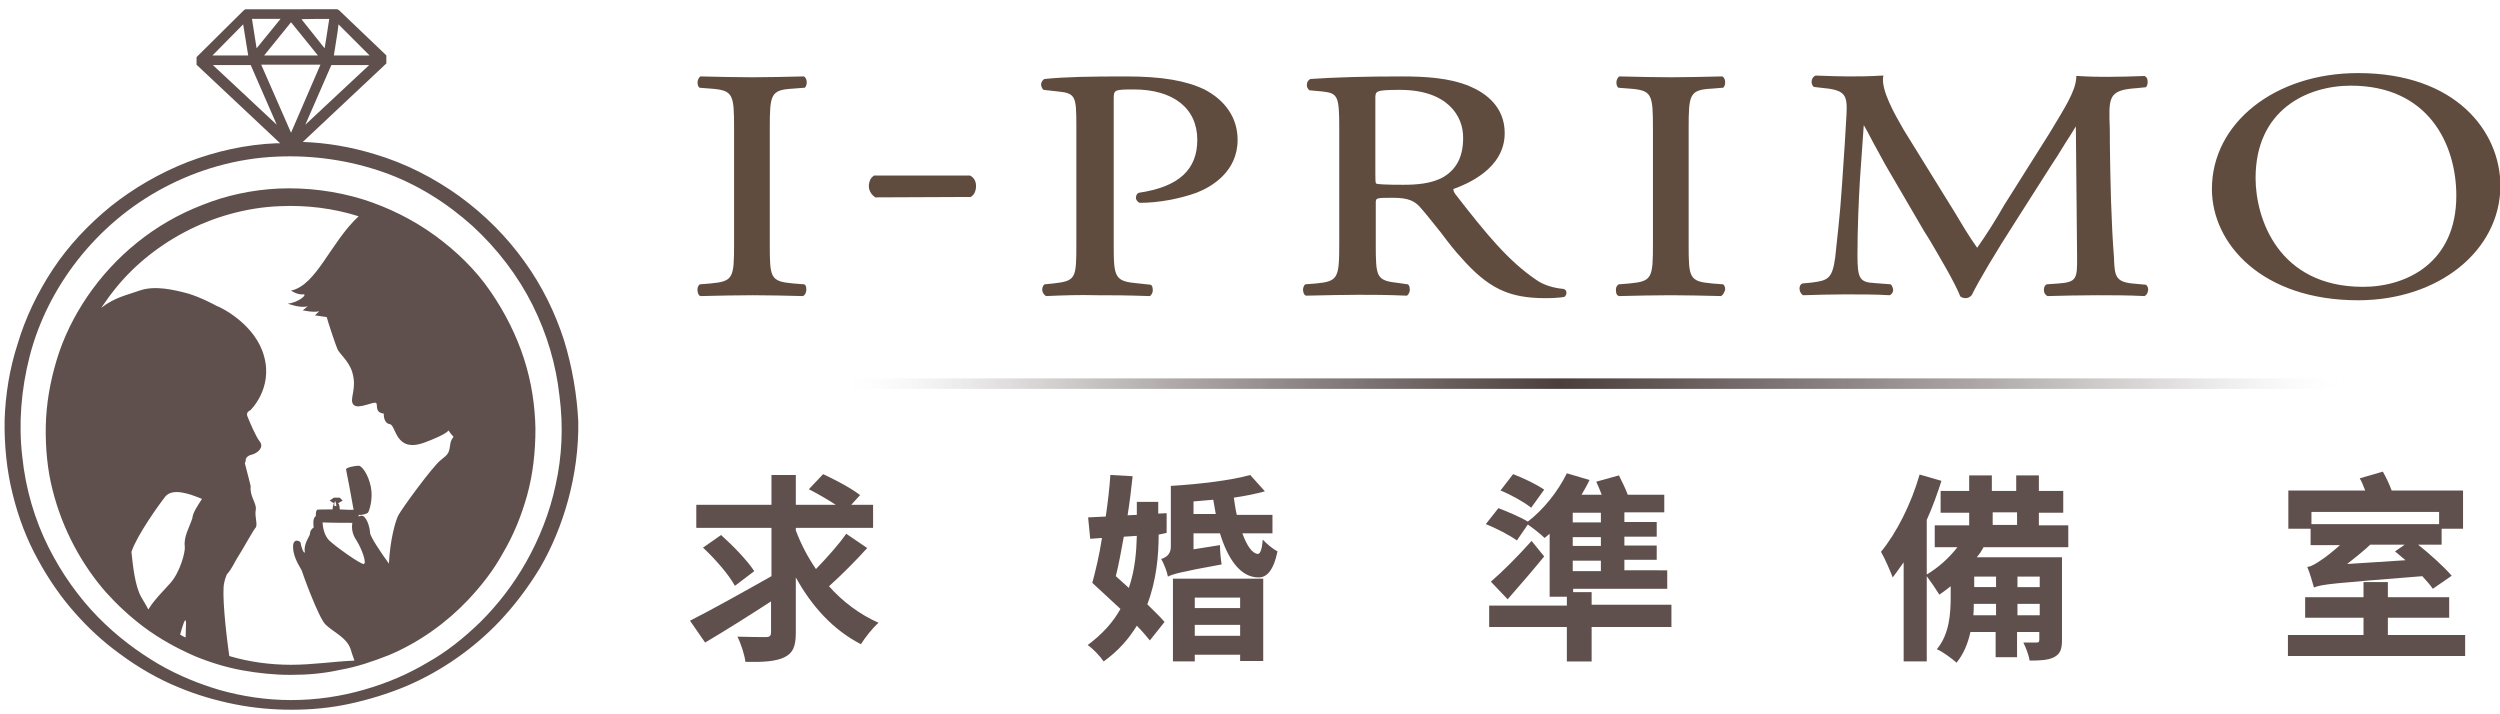
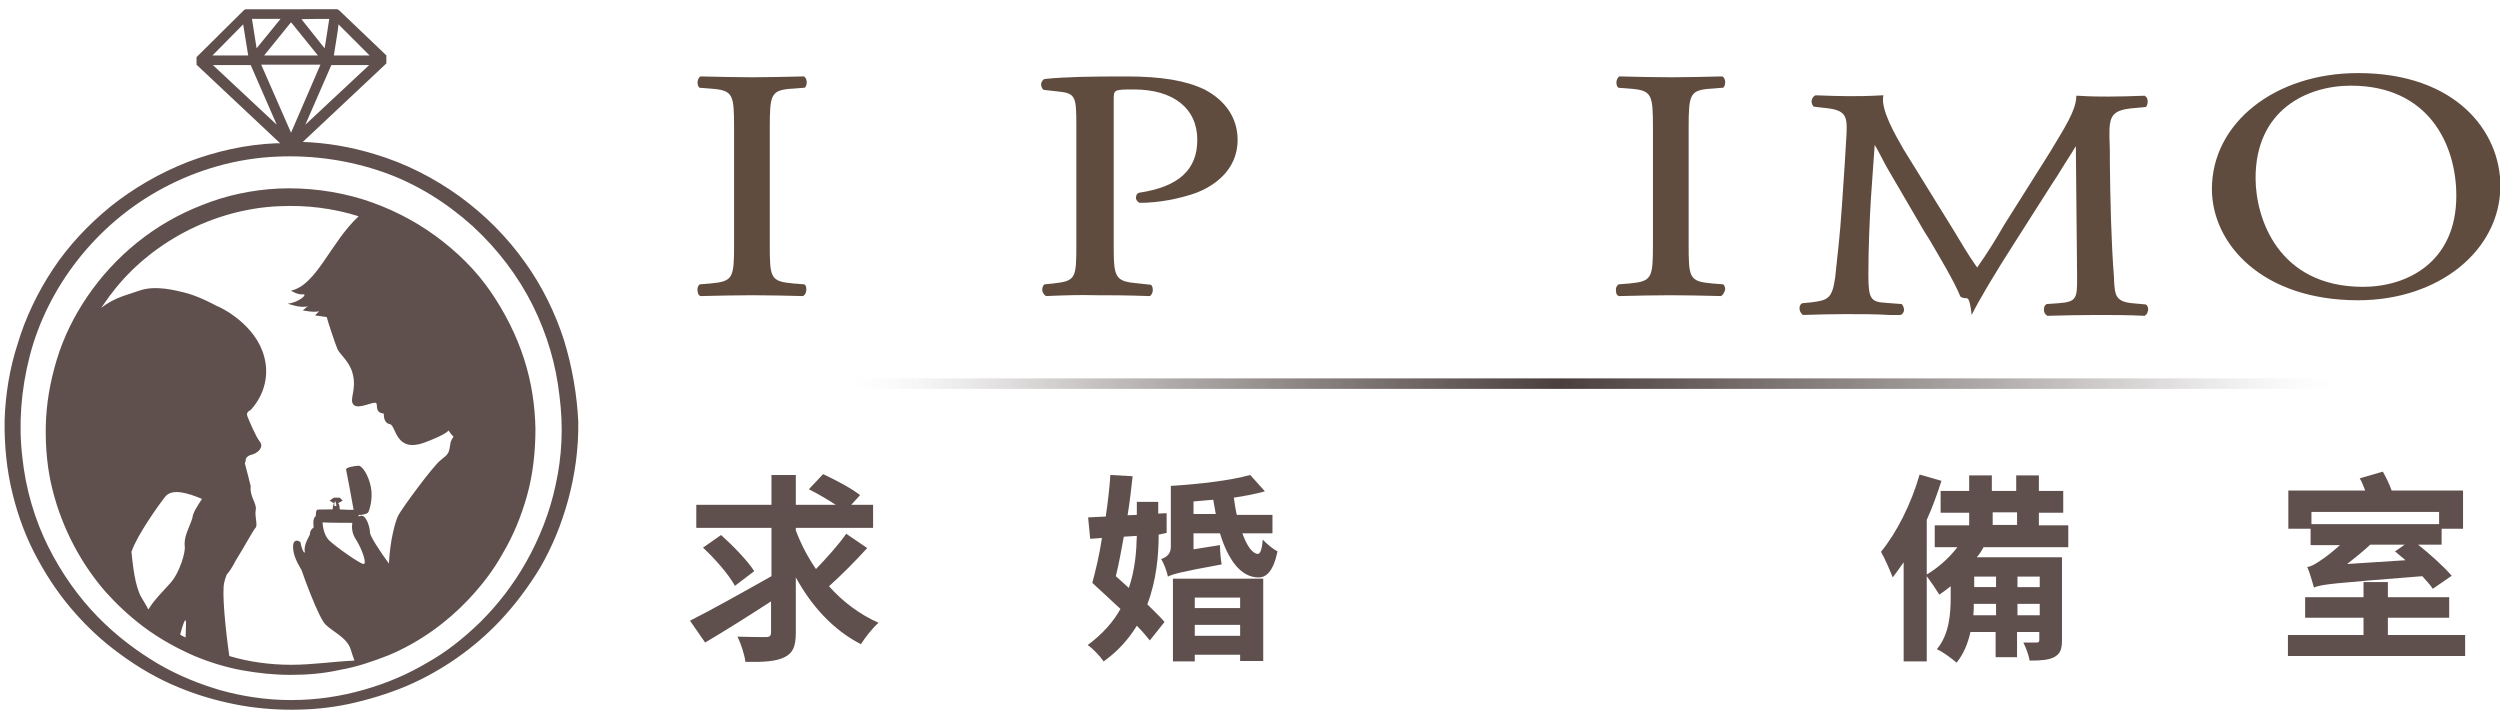
<svg xmlns="http://www.w3.org/2000/svg" version="1.1" id="圖層_1" x="0px" y="0px" viewBox="0 332.1 595.3 170.1" enable-background="new 0 332.1 595.3 170.1" xml:space="preserve">
  <g>
    <g>
      <path fill="#60504D" d="M124.8,417.6c-1.8-5.6-4.5-11-8-16.1s-8-9.5-13.2-13.3c-5.1-3.7-11-6.7-17.4-8.7    c-6.3-1.9-13.1-2.8-19.9-2.5c-6.2,0.3-12.4,1.6-18.1,3.9c-5.7,2.2-10.9,5.2-15.6,9c-4.6,3.7-8.6,8.1-11.8,12.8s-5.7,9.8-7.3,15.1    s-2.5,10.6-2.6,15.8c-0.1,5.2,0.4,10.4,1.6,15.1c2.4,9.6,7.1,18,12.7,24.4c2.6,2.9,5.6,5.7,8.9,8.2c4,3,8.1,5.2,12.2,7    c3.6,1.5,7.5,2.7,11.3,3.4c3.9,0.7,7.7,1.1,11.6,1.1l0,0c3.9,0,7.8-0.3,11.8-1.2c4-0.7,7.8-2,11.6-3.5c7.4-3.1,13.9-7.9,18.9-13.2    c3-3.2,5.9-6.8,8.2-11c2.5-4.2,4.4-8.8,5.8-13.8c1.4-5,2-10.4,2-15.9C127.4,428.8,126.6,423.2,124.8,417.6z M83.9,456.6    c-0.2,1.2-0.1,2.6,1,4.2c1.3,2.1,2.5,5.5,1.7,5.6c-0.7,0.1-6.8-4.2-8.3-5.7c-1.1-1.2-1.4-2.9-1.5-4.2    C79,456.6,82.7,456.6,83.9,456.6z M79.8,451.4c0.2,0.4,0.3,0.9,0.3,1.2c-0.2,0-0.3,0-0.5,0C79.6,452.2,79.6,451.7,79.8,451.4z     M44.2,483.9c-0.4-0.2-0.9-0.4-1.3-0.7c0.6-2.2,1.3-4.5,1.4-2.8C44.3,481.6,44.2,482.8,44.2,483.9z M45.8,455.5    c-0.7,2.2-2.1,4.4-1.8,6.7c0.2,1.2-1.1,6.1-3.4,8.7c-2.4,2.7-3.6,3.7-5.2,6.2c0,0,0,0-0.1,0.1c-0.6-1.2-1.2-2.1-1.6-2.8    c-1.6-2.7-2.1-8-2.4-10.9c1.3-3.9,6.5-11.2,8.1-13.2c1.7-2,5.6-0.7,8.7,0.6C47,452.6,45.9,454.2,45.8,455.5z M69.3,490.4    L69.3,490.4c-5,0-10-0.7-14.4-2c-0.1,0-0.2-0.1-0.3-0.1c-0.9-6.2-1.8-15.3-1.2-17.5c0.1-0.5,0.3-1.2,0.6-1.9    c1.4-1.6,1.8-2.9,2.6-4.1c1-1.5,3.6-6.3,4.3-7.1c0.5-0.7-0.3-2.6,0-4.2c0.3-1.5-1.5-3.2-1.2-5.6c0,0-1-4.1-1.4-5.5    c0.1-0.2,0.2-0.4,0.2-0.6c-0.1-0.9,1-1.3,1-1.3c2.2-0.5,3.3-2,2.4-3.2c-1-1.2-2.6-5.1-3-6.1c-0.4-1,0.7-1.4,0.7-1.4    s5.4-5.1,3.3-12.8c-2-7.6-10.2-11.7-11.4-12.1c0,0-3.4-1.9-6.7-2.9c-3.4-0.9-7.9-2-11.6-0.7c-3,1.1-5.7,1.5-9.1,4.1    c0.9-1.2,1.7-2.5,2.6-3.6c4.4-5.8,10.4-10.8,17.2-14.4s14.7-5.9,22.7-6.2c6.4-0.3,12.8,0.5,18.8,2.4c-6.7,6.2-10,16.4-16.1,17.7    c0,0,1.4,1,2.8,0.9c1.4-0.2-1,2-3.6,2.2c0,0,3.2,1.2,4.8,0.6c-1.2,1-1.2,1-1.2,1s2.7,0.6,3.9,0.2l-1,1l2.8,0.4    c0.2,0.9,2,6.3,2.5,7.5c0.4,1.2,2.8,2.9,3.6,5.7c1.2,4.1-0.9,6.4,0.3,7.7c1.2,1.2,4.9-1,5.4-0.4c0.4,0.6-0.4,2.2,1.8,2.5    c0,0-0.2,2.2,1.4,2.5c1.6,0.2,1.2,7.1,8.5,4.3c4.2-1.6,5.2-2.4,5.5-2.8c0.2,0.3,0.6,0.9,1.2,1.5c-0.4,0.5-0.6,1-0.7,1.3    c-0.4,2.7-0.4,2.7-2.4,4.3c-1.9,1.5-9.3,11.6-10.1,13.2c-0.7,1.5-1.9,5.7-2.2,11.4c-1.9-2.6-4.5-6.5-4.5-7.4c0-1.2-0.9-4.2-2.1-4    c-0.2,0-0.4,0.1-0.6,0.2c0-0.1,0-0.3,0-0.4c0.9,0.1,2-0.3,2.2-0.5c0.3-0.3,1.3-3.3,0.7-6.2s-2.1-5-2.9-5s-3.1,0.4-3,0.9    c0.1,0.3,1.4,7.3,1.8,9.6c-0.6,0-1.9,0-3.3-0.1c0-0.7-0.2-1.4-0.3-1.4c0,0-0.1,0-0.2,0l1.2-0.7l-0.7-0.7h-1.4l-1,0.7l1.1,0.7h-0.1    c0,0-0.3,0.6-0.3,1.4c-1.9,0-3.6,0-3.7,0.1c-0.2,0.1-0.3,0.7-0.3,1.5c-0.9,0.5-0.5,2.7-0.5,2.7s-0.9,0.5-0.9,1.6    c-0.1,0.5-1.6,2.5-1.2,4.3c-0.3,0.5-1-1.7-1-2.2c0-0.5-2-1.4-1.8,1.2c0.1,2.6,2,5,2.1,5.5c0.1,0.4,3.9,11,5.6,12.7    c1.7,1.7,5.1,3.1,6,5.9c0.2,0.7,0.5,1.6,0.9,2.7C79.5,489.6,74.5,490.4,69.3,490.4z M134.3,413.1c-2.1-6.5-5.2-12.9-9.4-18.7    c-4.2-5.9-9.4-11.1-15.4-15.5c-6.1-4.4-12.9-7.9-20.3-10.1c-5.6-1.7-11.3-2.7-17.1-2.9l19.8-18.6l0,0c0,0,0,0,0.1-0.1    c0,0,0,0,0-0.1c0,0,0,0,0-0.1v-0.1c0,0,0,0,0-0.1l0,0v-0.1c0,0,0,0,0-0.1v-0.1v-0.1v-0.1v-0.1V346v-0.1c0,0,0,0,0-0.1v-0.1l0,0    c0,0,0,0,0-0.1v-0.1c0,0,0,0,0-0.1c0,0,0,0,0-0.1c0,0,0,0-0.1-0.1l0,0l-11.1-10.6l-0.1-0.1l0,0c-0.1,0-0.1-0.1-0.2-0.1l0,0    c-0.1,0-0.2-0.1-0.2-0.1l0,0c-0.1,0-0.1,0-0.2,0l0,0H69.3H58.7l0,0c-0.1,0-0.1,0-0.2,0l0,0c-0.1,0-0.1,0-0.2,0.1l0,0    c-0.1,0-0.1,0.1-0.2,0.1l0,0l-0.1,0.1l-11.1,11l0,0c0,0,0,0-0.1,0.1c0,0,0,0,0,0.1c0,0,0,0,0,0.1v0.1c0,0,0,0,0,0.1l0,0v0.1    c0,0,0,0,0,0.1v0.1v0.1v0.1v0.1v0.1v0.1c0,0,0,0,0,0.1v0.1l0,0c0,0,0,0,0,0.1v0.1c0,0,0,0,0,0.1c0,0,0,0,0,0.1c0,0,0,0,0.1,0.1    l0,0l19.8,18.6c-0.3,0-0.6,0-0.9,0c-7.3,0.3-14.4,1.9-21.2,4.5c-6.6,2.6-12.8,6.2-18.2,10.5c-5.4,4.4-10.1,9.4-13.8,15    S6,407.9,4.2,414c-1.9,5.8-2.9,12-3.1,18.1C1,438.1,1.6,444.1,3,449.7c1.4,5.7,3.4,10.9,6,15.6c2.6,4.8,5.6,9.1,8.9,12.8    c3,3.4,6.5,6.7,10.5,9.6c4.7,3.5,9.5,6.2,14.2,8.1c4.3,1.8,8.8,3.1,13.3,4c4.5,0.9,9.1,1.3,13.5,1.3l0,0c4.6,0,9.2-0.4,13.8-1.4    s9.2-2.4,13.5-4.2c8.7-3.7,16.3-9.2,22.2-15.4c3.5-3.7,6.8-8,9.7-12.8c2.8-4.8,5.1-10.3,6.7-16.2s2.5-12.2,2.4-18.6    C137.4,426.3,136.3,419.6,134.3,413.1z M80.4,339.6l0.2-1.7l7.4,7.4h-8.5L80.4,339.6z M87.9,347.6l-15.2,14.2l6.2-14.2    C78.9,347.6,87.9,347.6,87.9,347.6z M69.3,363.7l-7.1-16.2h14.1L69.3,363.7z M78.4,336.6l-0.6,3.9l-0.5,3.1l-5.1-6.4l-0.4-0.5    C71.7,336.6,78.4,336.6,78.4,336.6z M75.7,345.3H62.9l6.4-7.9L75.7,345.3z M66.8,336.6l-5.7,7l-1.1-7    C60,336.6,66.8,336.6,66.8,336.6z M57.9,337.9l1.2,7.4h-8.5L57.9,337.9z M50.7,347.6h9l6.2,14.2L50.7,347.6z M132.3,447.6    c-1.4,6.6-3.9,12.8-7,18.3c-3.1,5.5-6.8,10.2-10.8,14.2c-4.1,4-8.3,7.3-12.6,9.7c-4.5,2.7-9.5,4.9-15.1,6.5    c-5.5,1.6-11.4,2.5-17.5,2.5l0,0c-5.9,0-11.7-0.9-17-2.4c-4.7-1.4-9.6-3.3-14.6-6.2c-4.9-2.9-9.8-6.5-14.4-11.2    c-4.5-4.6-8.6-10.3-11.8-16.7c-3.2-6.4-5.4-13.7-6.2-21.5c-0.9-7.7-0.3-15.9,1.8-24s6-15.9,11.4-22.8c5.5-7,12.4-12.9,20.5-17.2    s17.3-7,26.9-7.4c8.8-0.4,17.4,0.9,25.4,3.7s15.2,7.4,21.2,12.8c6,5.5,10.9,12,14.3,18.8c3.5,7,5.6,14.3,6.4,21.5    C134.2,433.7,133.8,440.9,132.3,447.6z" />
    </g>
    <g>
      <g>
        <g>
          <path fill="#604C3F" d="M191.2,402.6L191.2,402.6c-4.6-0.1-8-0.2-12-0.2c-4.2,0-7.5,0.1-12.2,0.2h-0.1h-0.1      c-0.4-0.1-0.6-0.5-0.7-1.2c-0.1-0.6,0.1-1.2,0.4-1.5l0.2-0.1l2.5-0.2c5.4-0.5,5.6-1.3,5.6-9.4v-27.5c0-8.2-0.2-9.1-5.6-9.5      l-2.6-0.2c-0.3-0.2-0.5-0.6-0.5-1.3c0-0.5,0.3-1.2,0.7-1.4h0.1h0.1c4.7,0.1,8,0.2,12.2,0.2c4,0,7.3-0.1,12-0.2h0.1h0.1      c0.5,0.2,0.7,0.9,0.7,1.4c0,0.6-0.2,1.1-0.5,1.3h-0.2l-2.5,0.2c-5.4,0.3-5.6,1.3-5.6,9.5v27.5c0,8.1,0.1,8.9,5.6,9.4l2.6,0.2      c0.4,0.2,0.5,0.6,0.5,1.3C192,401.6,191.8,402.3,191.2,402.6L191.2,402.6L191.2,402.6z" />
        </g>
        <g>
-           <path fill="#604C3F" d="M208.4,379.1l-0.1-0.1c-1-0.7-1.5-1.8-1.4-2.9c0.1-0.9,0.4-1.6,1.1-2.1l0.1-0.1H231      c1.1,0.6,1.5,1.6,1.4,2.9c-0.1,0.9-0.4,1.6-1.1,2.1l-0.1,0.1L208.4,379.1L208.4,379.1z" />
-         </g>
+           </g>
        <g>
          <path fill="#604C3F" d="M249.1,402.6L249.1,402.6c-0.4-0.2-0.7-0.6-0.9-1.2c-0.1-0.6,0.1-1.2,0.4-1.5l0.2-0.1l2-0.2      c5.4-0.6,5.5-1.2,5.5-9.3v-28.5c0-6.6-0.2-7.5-4.2-7.9l-3.6-0.4c-0.4-0.3-0.6-0.9-0.6-1.4c0.1-0.5,0.4-1.1,0.9-1.2      c5-0.5,10.7-0.6,19.3-0.6c8.6,0,14.3,1,18.7,3.1c5,2.6,7.9,6.8,7.9,12c0,7.6-6.2,11.2-9.8,12.6c-3.9,1.4-8.9,2.4-13.5,2.4      c-0.6-0.2-1-0.9-0.9-1.3c0-0.5,0.3-1,0.7-1.1c9.5-1.4,13.9-5.5,13.9-12.6c0-7.5-5.7-12-15.1-12c-4.8,0-4.8,0.1-4.8,2.4v34.5      c0,8,0.2,8.8,6,9.3l2.8,0.3c0.4,0.2,0.5,0.7,0.5,1.4c0,0.4-0.3,1.1-0.7,1.3h-0.1h-0.1c-5.8-0.2-8.8-0.2-12.5-0.2      C257,402.3,253.7,402.4,249.1,402.6L249.1,402.6L249.1,402.6z" />
        </g>
        <g>
-           <path fill="#604C3F" d="M368,403.1c-8.8,0-13.7-2.4-20.2-9.8c-1.3-1.4-2.9-3.4-4.6-5.7c-1.7-2.1-3.4-4.3-4.9-6      c-1.3-1.5-2.7-2.4-6.5-2.4c-4.2,0-4.2,0-4.2,1.3v9.7c0,8,0.1,8.7,5.5,9.3l2.1,0.3c0.4,0.2,0.5,0.7,0.5,1.4      c0,0.4-0.3,1.1-0.7,1.3h-0.1h-0.1c-4.7-0.2-7.9-0.2-11.4-0.2c-3.9,0-7.2,0.1-12.1,0.2h-0.1H311c-0.4-0.1-0.6-0.5-0.7-1.1      c-0.1-0.5,0.1-1.2,0.4-1.5l0.1-0.1l2.6-0.2c5.2-0.5,5.5-1.3,5.5-9.3v-27.7c0-7.5-0.3-8.3-3.9-8.7l-3.2-0.3      c-0.4-0.3-0.7-0.9-0.6-1.4c0-0.5,0.3-1.1,0.9-1.3c6.1-0.4,12.9-0.6,21.7-0.6c5.4,0,11.4,0.3,16.3,2.4c3.7,1.6,8.2,4.8,8.2,11.1      c0,8.6-9.2,12.2-12.2,13.3c-0.1,0.3,0.2,0.9,0.5,1.3c7.3,9.4,12.6,15.9,19.3,20.4c1.7,1.2,4.1,1.9,6.4,2.1      c0.4,0.1,0.7,0.4,0.7,0.9c0,0.3-0.1,0.7-0.5,1C371.4,403,369.8,403.1,368,403.1L368,403.1z M333.4,353.5c-5.9,0-5.9,0.3-5.9,2      v18.1c0,1.1,0,2.1,0.2,2.2c0.3,0.2,2.5,0.3,6.4,0.3c3,0,6.8-0.2,9.7-1.9c3.1-1.9,4.6-4.9,4.6-9.2      C348.5,359.7,344.6,353.5,333.4,353.5L333.4,353.5z" />
-         </g>
+           </g>
        <g>
          <path fill="#604C3F" d="M409.8,402.6L409.8,402.6c-4.6-0.1-8-0.2-12-0.2c-4.2,0-7.5,0.1-12.1,0.2h-0.1h-0.1      c-0.4-0.1-0.7-0.5-0.7-1.2c-0.1-0.6,0.1-1.2,0.5-1.5l0.2-0.1l2.5-0.2c5.4-0.5,5.6-1.3,5.6-9.4v-27.5c0-8.2-0.2-9.1-5.6-9.5      l-2.6-0.2c-0.3-0.2-0.5-0.6-0.5-1.3c0-0.5,0.3-1.2,0.7-1.4h0.1h0.1c4.7,0.1,8,0.2,12.1,0.2c4,0,7.3-0.1,12-0.2h0.1h0.1      c0.5,0.2,0.7,0.9,0.7,1.4c0,0.6-0.2,1.1-0.5,1.3h-0.2l-2.4,0.2c-5.4,0.3-5.6,1.3-5.6,9.5v27.5c0,8.1,0.1,8.9,5.6,9.4l2.6,0.2      c0.3,0.2,0.5,0.6,0.5,1.3C410.6,401.6,410.4,402.3,409.8,402.6L409.8,402.6L409.8,402.6z" />
        </g>
        <g>
-           <path fill="#604C3F" d="M468,403.1c0,0-0.7,0-1.2-0.4c-1.4-3.5-5-9.5-7.4-13.6l-1.2-1.9l-8.7-14.9c-0.9-1.5-1.7-3.1-2.6-4.7      c-1.1-1.9-2-3.9-3.1-5.7c-0.3,4.5-0.6,8.7-0.9,12.8c-0.3,5-0.6,11.8-0.6,18.1c0,5.6,0.5,6.5,4,6.7l3.9,0.3      c0.4,0.3,0.6,1,0.6,1.5c-0.1,0.5-0.4,1-0.9,1.1H450h-0.1c-3.2-0.2-6.8-0.2-10.7-0.2c-3.2,0-6.6,0.1-9.8,0.2h-0.1l-0.1-0.1      c-0.4-0.3-0.7-0.9-0.7-1.5c0-0.5,0.2-0.9,0.5-1.1l0.2-0.1l2.1-0.2c4-0.5,5-0.9,5.7-6c0.5-5,1.1-9.4,1.6-17      c0.5-7,0.9-13.5,1.1-17.2c0.2-4.6-0.3-5.7-6.1-6.2l-1.7-0.2l-0.1-0.1c-0.3-0.3-0.5-0.9-0.4-1.4c0.1-0.5,0.4-1,0.9-1.2h0.1h0.1      c3.1,0.1,5.4,0.2,7.6,0.2c2.2,0,4.8,0,8-0.2h0.4l-0.1,0.4c-0.4,3.2,2.7,8.7,4.9,12.5l12,19.4c1.8,3,3.5,5.9,5.5,8.7      c2.2-3.1,4.4-6.6,6.4-10.1l10.9-17.3c3.6-6,6.1-9.8,6.3-13.1v-0.4h0.4c3.3,0.2,5.2,0.2,7.2,0.2c2.6,0,5.8-0.1,8.6-0.2h0.1      l0.1,0.1c0.4,0.2,0.6,0.6,0.6,1.3c0,0.4-0.1,1.1-0.5,1.3h-0.2l-2,0.2c-5.9,0.4-6.5,1.8-6.4,7c0.1,1.8,0.1,3.9,0.1,6.2      c0.1,8.3,0.3,18.7,1,27.4v0.5c0.2,3.4,0.3,5,4.3,5.4l3.3,0.3c0.4,0.3,0.6,0.9,0.5,1.4c-0.1,0.5-0.3,1-0.7,1.2l-0.1,0.1h-0.1      c-3.9-0.2-7.8-0.2-11.3-0.2c-3.6,0-7.9,0.1-11.7,0.2h-0.1l-0.1-0.1c-0.4-0.2-0.7-0.7-0.7-1.3s0.1-1,0.5-1.3l0.2-0.1l2.8-0.2      c4.4-0.3,4.4-1.3,4.4-6.2l-0.3-31.2c-0.6,1-1.6,2.6-2.7,4.3c-1.1,1.8-2.2,3.6-3.1,4.9l-8.6,13.5c-4.7,7.3-8.8,14.2-10.4,17.5      C469,402.9,468.6,403.1,468,403.1L468,403.1z" />
+           <path fill="#604C3F" d="M468,403.1c0,0-0.7,0-1.2-0.4c-1.4-3.5-5-9.5-7.4-13.6l-1.2-1.9l-8.7-14.9c-1.1-1.9-2-3.9-3.1-5.7c-0.3,4.5-0.6,8.7-0.9,12.8c-0.3,5-0.6,11.8-0.6,18.1c0,5.6,0.5,6.5,4,6.7l3.9,0.3      c0.4,0.3,0.6,1,0.6,1.5c-0.1,0.5-0.4,1-0.9,1.1H450h-0.1c-3.2-0.2-6.8-0.2-10.7-0.2c-3.2,0-6.6,0.1-9.8,0.2h-0.1l-0.1-0.1      c-0.4-0.3-0.7-0.9-0.7-1.5c0-0.5,0.2-0.9,0.5-1.1l0.2-0.1l2.1-0.2c4-0.5,5-0.9,5.7-6c0.5-5,1.1-9.4,1.6-17      c0.5-7,0.9-13.5,1.1-17.2c0.2-4.6-0.3-5.7-6.1-6.2l-1.7-0.2l-0.1-0.1c-0.3-0.3-0.5-0.9-0.4-1.4c0.1-0.5,0.4-1,0.9-1.2h0.1h0.1      c3.1,0.1,5.4,0.2,7.6,0.2c2.2,0,4.8,0,8-0.2h0.4l-0.1,0.4c-0.4,3.2,2.7,8.7,4.9,12.5l12,19.4c1.8,3,3.5,5.9,5.5,8.7      c2.2-3.1,4.4-6.6,6.4-10.1l10.9-17.3c3.6-6,6.1-9.8,6.3-13.1v-0.4h0.4c3.3,0.2,5.2,0.2,7.2,0.2c2.6,0,5.8-0.1,8.6-0.2h0.1      l0.1,0.1c0.4,0.2,0.6,0.6,0.6,1.3c0,0.4-0.1,1.1-0.5,1.3h-0.2l-2,0.2c-5.9,0.4-6.5,1.8-6.4,7c0.1,1.8,0.1,3.9,0.1,6.2      c0.1,8.3,0.3,18.7,1,27.4v0.5c0.2,3.4,0.3,5,4.3,5.4l3.3,0.3c0.4,0.3,0.6,0.9,0.5,1.4c-0.1,0.5-0.3,1-0.7,1.2l-0.1,0.1h-0.1      c-3.9-0.2-7.8-0.2-11.3-0.2c-3.6,0-7.9,0.1-11.7,0.2h-0.1l-0.1-0.1c-0.4-0.2-0.7-0.7-0.7-1.3s0.1-1,0.5-1.3l0.2-0.1l2.8-0.2      c4.4-0.3,4.4-1.3,4.4-6.2l-0.3-31.2c-0.6,1-1.6,2.6-2.7,4.3c-1.1,1.8-2.2,3.6-3.1,4.9l-8.6,13.5c-4.7,7.3-8.8,14.2-10.4,17.5      C469,402.9,468.6,403.1,468,403.1L468,403.1z" />
        </g>
        <g>
          <path fill="#604C3F" d="M561.5,403.6c-22.8,0-34.8-13.4-34.8-26.5c0-15.7,15-27.6,34.8-27.6c23.3,0,33.9,13.9,33.9,26.9      C595.3,391.8,580.7,403.6,561.5,403.6L561.5,403.6z M559.8,352.5c-10.5,0-22.7,5.8-22.7,22c0,9.6,5.4,25.9,25.6,25.9      c10.3,0,22.2-5.7,22.2-21.7C584.9,366.5,578.3,352.5,559.8,352.5L559.8,352.5z" />
        </g>
      </g>
    </g>
    <linearGradient id="SVGID_1_" gradientUnits="userSpaceOnUse" x1="154.9" y1="761.525" x2="554.5" y2="761.525" gradientTransform="matrix(1.07 0 0 -1.07 0 1238.307)">
      <stop offset="7.835591e-002" style="stop-color:#FFFFFF;stop-opacity:0" />
      <stop offset="9.598622e-002" style="stop-color:#DBD9D8;stop-opacity:4.363745e-002" />
      <stop offset="0.116" style="stop-color:#B9B5B4;stop-opacity:9.348923e-002" />
      <stop offset="0.139" style="stop-color:#9B9594;stop-opacity:0.15" />
      <stop offset="0.164" style="stop-color:#817A78;stop-opacity:0.212" />
      <stop offset="0.192" style="stop-color:#6D6462;stop-opacity:0.282" />
      <stop offset="0.225" style="stop-color:#5D5351;stop-opacity:0.363" />
      <stop offset="0.266" style="stop-color:#524846;stop-opacity:0.465" />
      <stop offset="0.323" style="stop-color:#4C413F;stop-opacity:0.606" />
      <stop offset="0.482" style="stop-color:#4A3F3D" />
      <stop offset="0.655" style="stop-color:#4C413F;stop-opacity:0.606" />
      <stop offset="0.718" style="stop-color:#524846;stop-opacity:0.465" />
      <stop offset="0.762" style="stop-color:#5D5351;stop-opacity:0.363" />
      <stop offset="0.798" style="stop-color:#6D6462;stop-opacity:0.282" />
      <stop offset="0.829" style="stop-color:#817A78;stop-opacity:0.212" />
      <stop offset="0.856" style="stop-color:#9B9594;stop-opacity:0.15" />
      <stop offset="0.881" style="stop-color:#B9B5B4;stop-opacity:9.348923e-002" />
      <stop offset="0.902" style="stop-color:#DBD9D8;stop-opacity:4.363745e-002" />
      <stop offset="0.922" style="stop-color:#FFFFFF;stop-opacity:0" />
    </linearGradient>
    <rect x="165.8" y="422.2" fill="url(#SVGID_1_)" width="427.6" height="2.5" />
    <g enable-background="new    ">
      <path fill="#60504D" d="M206.5,462.6c-2.8,3.1-6.2,6.5-9.1,9.1c3.3,3.7,7.3,6.7,11.8,8.7c-1.4,1.2-3.2,3.5-4.2,5.1    c-6.6-3.4-11.7-9-15.5-15.9v13.1c0,3.4-0.7,4.9-2.7,5.9c-2,1-5.1,1.2-9.3,1.1c-0.2-1.6-1-4.2-1.9-6c2.9,0.1,5.9,0.1,6.8,0.1    c0.9,0,1.2-0.3,1.2-1.2v-7.3c-5.4,3.5-11.1,7.1-15.7,9.8l-3.6-5.2c4.6-2.3,12.3-6.6,19.4-10.6v-11.5h-17.9v-5.5h17.9v-7.1h5.8v7.1    h9.5c-2-1.3-4.4-2.7-6.4-3.7l3.4-3.6c2.8,1.3,6.8,3.4,8.8,5l-2.1,2.3h5.2v5.5h-18.4v0.6c1.2,3.2,2.8,6.3,4.8,9.2    c2.5-2.6,5.4-5.8,7.2-8.4L206.5,462.6z M175,471.6c-1.4-2.6-4.7-6.4-7.6-9.1l4.3-3c2.8,2.5,6.3,6.1,7.9,8.6L175,471.6z" />
      <path fill="#60504D" d="M275.9,459.4c0,4.9-0.5,10.8-2.7,16.6c1.6,1.6,3.1,3,4.1,4.2l-3.5,4.4c-0.8-1-1.9-2.3-3.1-3.5    c-1.9,3.1-4.4,6-7.9,8.5c-0.8-1.2-2.6-3.1-3.8-3.9c3.5-2.6,6.1-5.5,7.8-8.6c-2.3-2.1-4.7-4.4-6.7-6.2c0.8-3,1.7-6.7,2.3-10.7    l-2.8,0.2l-0.5-5.1l4.2-0.2c0.5-3.4,0.9-6.8,1.1-9.9l5.3,0.3c-0.3,2.9-0.7,6.2-1.2,9.3l2.2-0.1v-3.1h5.1v2.8l2-0.1v4.7    L275.9,459.4z M267.6,459.9c-0.6,3.3-1.2,6.6-1.9,9.4c1,0.9,2.1,1.9,3.1,2.8c1.5-4.4,1.8-8.7,1.9-12.4L267.6,459.9z M295.8,459    c1.1,3.1,2.4,4.9,3.7,5c0.6,0,1-1.1,1.2-3.4c0.9,1,2.5,2.3,3.5,2.8c-1,4.8-2.7,6.2-4.5,6.2c-4.3,0-7.3-4.3-9.2-10.5h-6.3v3.8    l6.3-1c0,1.4,0.2,3.5,0.4,4.6c-9.9,1.8-11.6,2.3-12.8,2.9c-0.2-1.2-1-3.2-1.6-4.2c1-0.3,2.3-1,2.3-2.9v-14.5    c6.7-0.4,14.3-1.3,18.9-2.6l3.5,3.9c-2.2,0.6-4.7,1.1-7.4,1.5c0.2,1.4,0.4,2.8,0.7,4.1h8.5v4.4H295.8z M279.3,469.9h21.5v19.6    h-5.5V488h-10.8v1.6h-5.2V469.9z M289.5,454.5c-0.2-1.1-0.4-2.3-0.6-3.4c-1.6,0.1-3.1,0.3-4.7,0.4v3H289.5z M284.5,474.4v2.5h10.8    v-2.5H284.5z M295.3,483.5v-2.6h-10.8v2.6H295.3z" />
-       <path fill="#60504D" d="M398,481.4h-19v8.2h-5.9v-8.2h-18.5v-5.1h18.5v-2.1H369v-15c-0.4,0.3-0.8,0.7-1.2,1    c-0.9-0.9-2.7-2.3-4-3.2l-2.6,3.8c-1.6-1.2-4.9-2.9-7.4-3.9l3-3.8c2.1,0.8,5.2,2.1,7,3.2c3.7-2.8,7.2-7.2,9.3-11.5l5.4,1.6    c-0.5,1.1-1.2,2.3-1.9,3.5h4.8c-0.4-1.1-0.9-2.2-1.3-3.1l5.4-1.5c0.7,1.4,1.6,3.2,2.1,4.6h8.7v4.2h-9.5v2.3h7.7v3.5h-7.7v2.1h7.7    v3.4h-7.7v2.5H397v4.4h-22.4v0.8h4.4v3h19V481.4z M367.7,464.6c-2.7,3.3-5.8,6.9-8.7,10.2l-4-4.2c2.6-2.2,6.4-6,9.7-9.7    L367.7,464.6z M364.6,453c-1.6-1.3-4.8-3.1-7.3-4.1l3-3.9c2.4,0.9,5.7,2.5,7.4,3.7L364.6,453z M381.2,454.2h-6.7v2.3h6.7V454.2z     M381.2,460h-6.7v2.1h6.7V460z M381.2,465.6h-6.7v2.5h6.7V465.6z" />
      <path fill="#60504D" d="M472.4,462.3c-0.5,0.9-1,1.7-1.7,2.5H491v19.7c0,2.2-0.4,3.3-1.9,4.1c-1.4,0.7-3.3,0.8-5.8,0.8    c-0.2-1.3-0.9-3.1-1.5-4.3c1.2,0,2.7,0,3.1,0c0.5,0,0.7-0.1,0.7-0.6v-1.9h-5.3v6h-5.1v-6h-6c-0.6,2.7-1.6,5.2-3.3,7.3    c-1-0.9-3.4-2.7-4.7-3.2c3-3.6,3.3-8.5,3.3-12.5v-2.5c-0.9,0.7-1.8,1.4-2.7,2c-0.6-1-2.1-3.2-3-4.4v20.3h-5.5v-23.6    c-0.9,1.3-1.8,2.5-2.6,3.6c-0.5-1.3-1.9-4.6-2.8-6.1c3.7-4.5,7.2-11.4,9.2-18.4l5.2,1.5c-1,3.1-2.1,6.2-3.5,9.3v13    c2.7-1.6,5.3-3.9,7.3-6.5h-5.4v-5.2h8.2v-3h-6.8v-5.2h6.8v-3.7h5.4v3.7h5.8v-3.7h5.4v3.7h5.8v5.2h-5.8v3h7v5.2H472.4z     M475.3,478.6v-2.7H470c0,0.9,0,1.8-0.1,2.7H475.3z M470.1,471.9h5.2v-2.5h-5.2V471.9z M474.5,457.1h5.8v-3h-5.8V457.1z     M485.7,469.4h-5.3v2.5h5.3V469.4z M485.7,478.6v-2.7h-5.3v2.7H485.7z" />
      <path fill="#60504D" d="M587,483.3v5h-42.2v-5h18v-4.1h-13.9v-4.9h13.9v-3.6h5.8v3.6h14.6v4.9h-14.6v4.1H587z M550.2,458h-5.3    v-9.1h18.3c-0.4-1-0.8-2.1-1.3-2.9l5.5-1.6c0.8,1.4,1.6,3.1,2.1,4.5h17v9.1h-5.1v3.8h-5.6c2.9,2.3,6.2,5.3,8,7.4l-4.5,3.1    c-0.6-0.9-1.5-1.9-2.5-3c-21.3,1.7-23.9,1.9-25.8,2.7c-0.3-1-1-3.6-1.6-4.9c1-0.1,2.1-0.8,3.4-1.7c0.8-0.5,2.5-1.8,4.4-3.5h-7V458    z M550.4,454v2.9h30.4V454H550.4z M572.8,465.5c-0.9-0.8-1.7-1.4-2.5-2.1l2.3-1.6h-8.2c-1.7,1.6-3.6,3.1-5.5,4.6L572.8,465.5z" />
    </g>
  </g>
</svg>